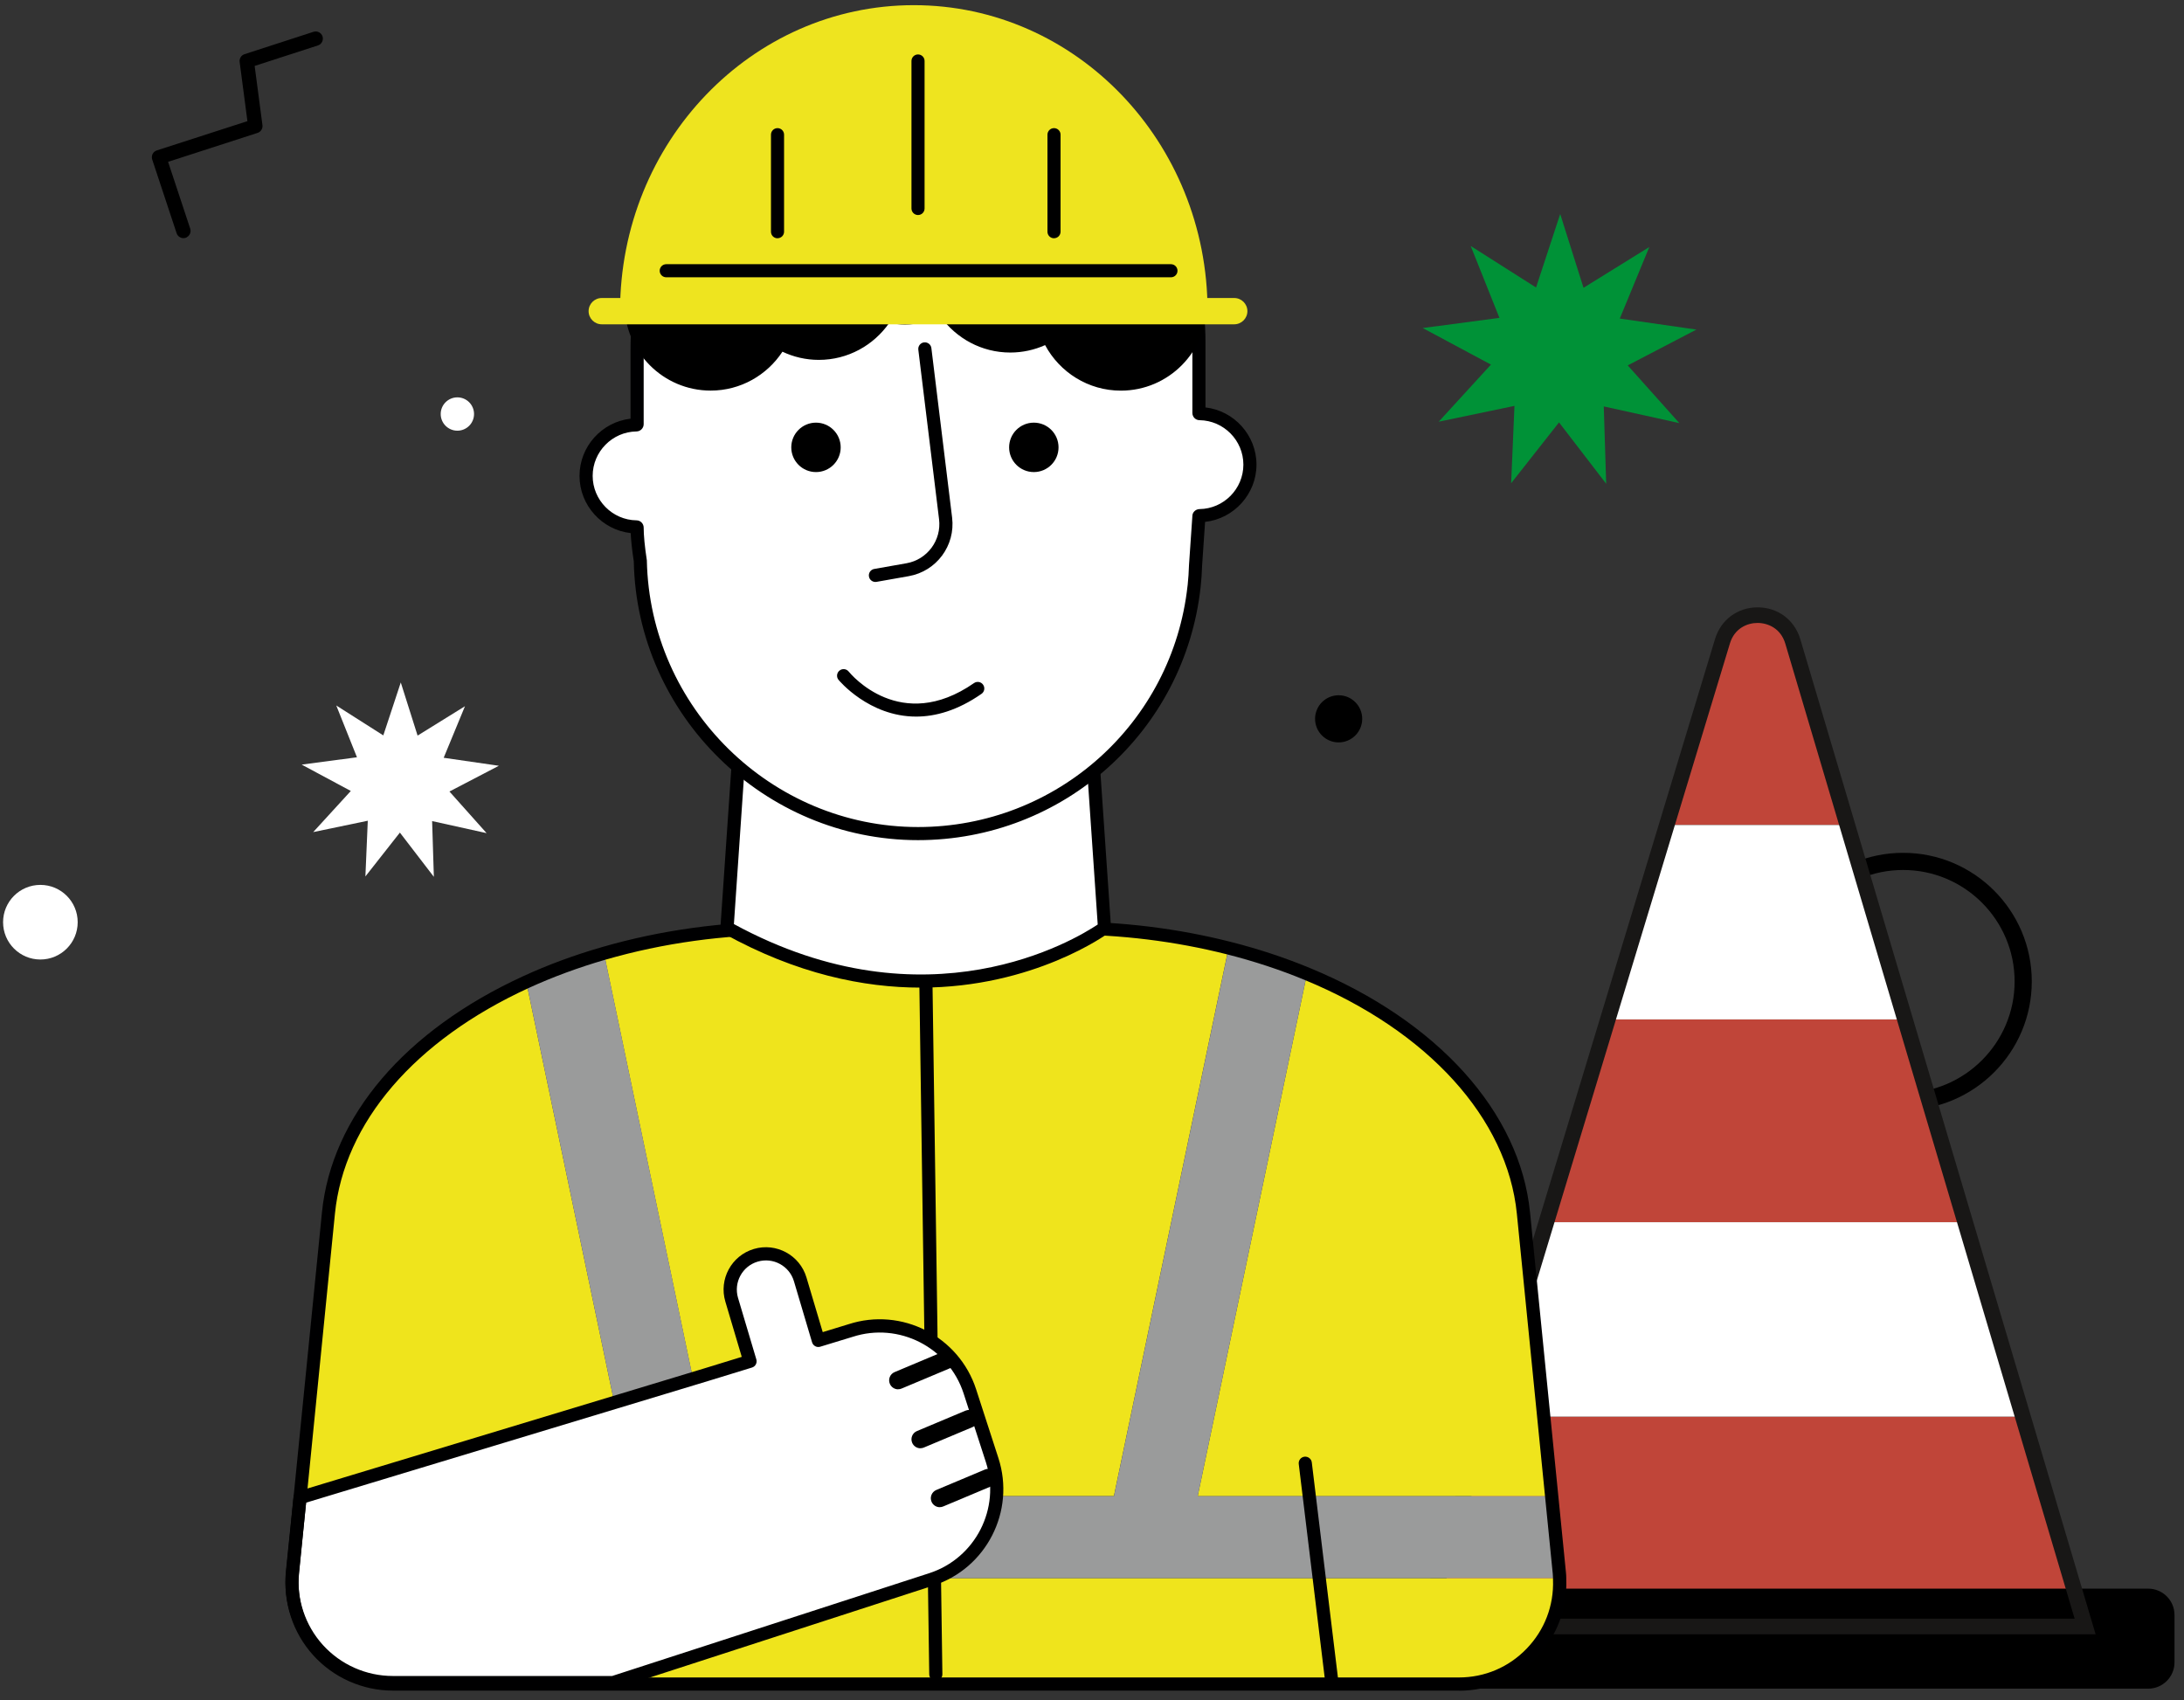
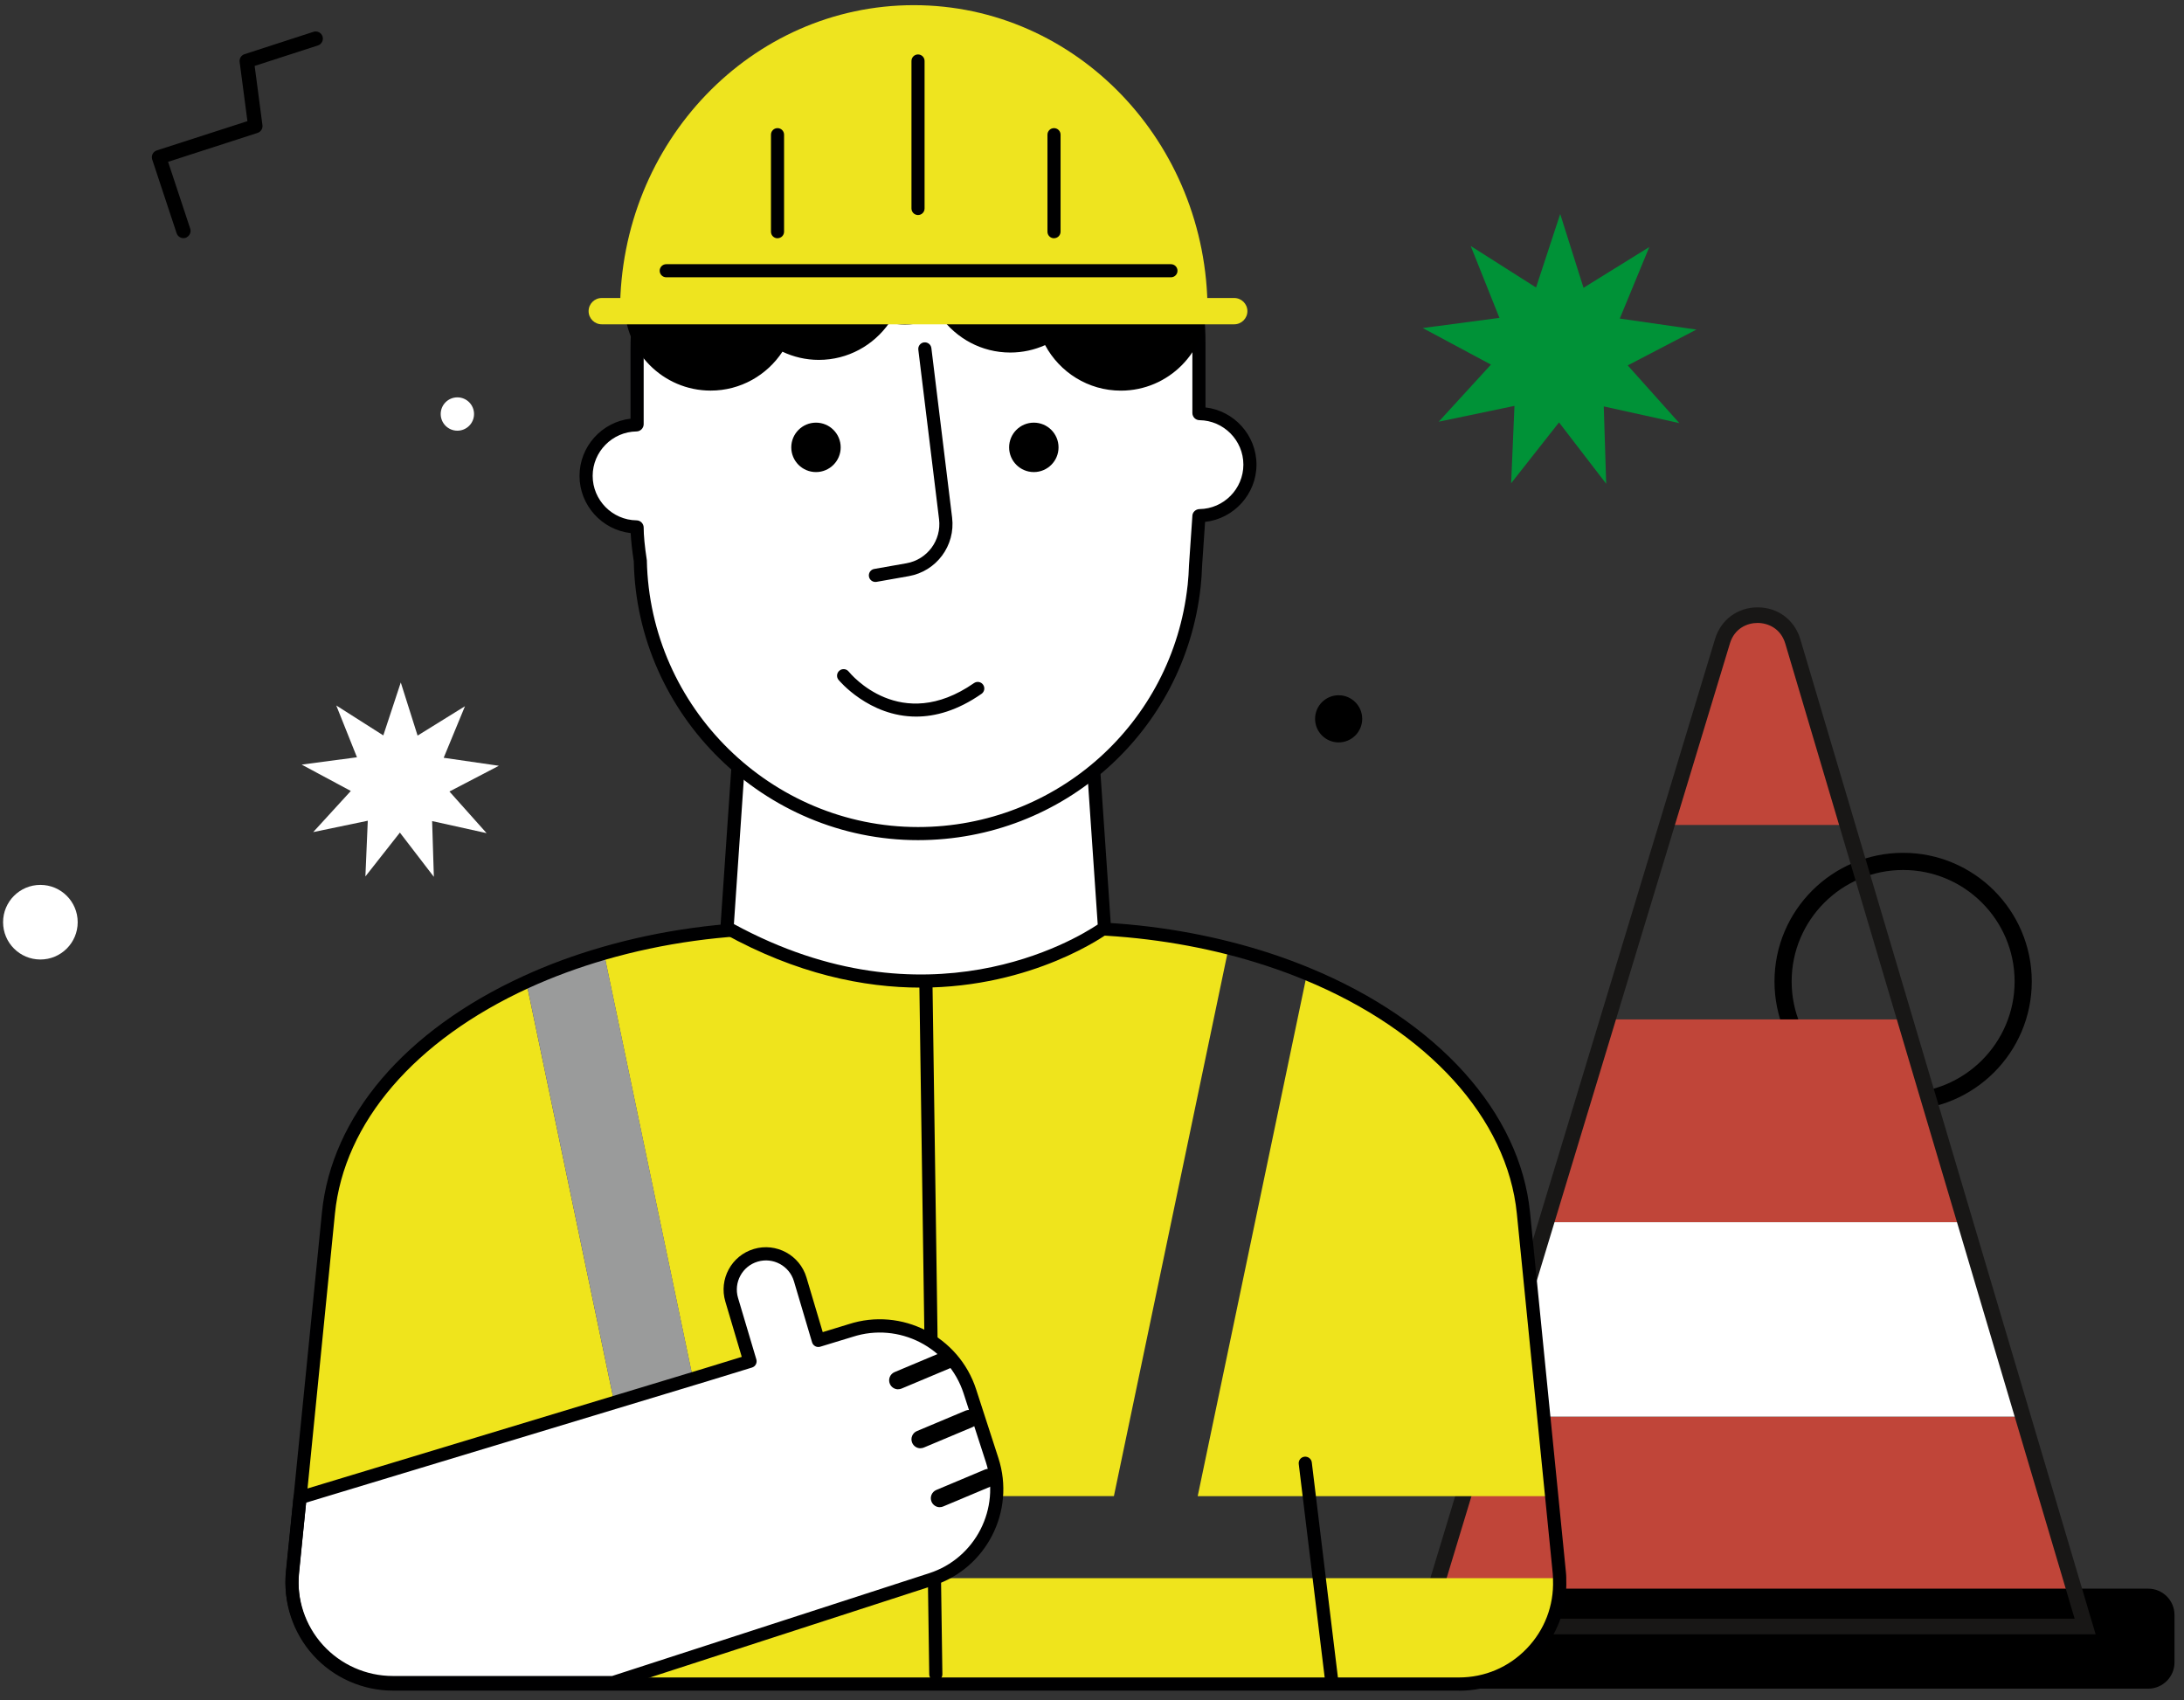
<svg xmlns="http://www.w3.org/2000/svg" width="176" height="137" viewBox="0 0 176 137" fill="none">
  <rect x="0" y="0" width="176" height="137" fill="#333333" stroke="none" />
  <g clip-path="url(#clip0_3813_24321)">
    <path d="M153.366 89.46C147.649 89.46 142.999 84.811 142.999 79.094C142.999 73.376 147.649 68.727 153.366 68.727C159.083 68.727 163.733 73.376 163.733 79.094C163.733 84.811 159.083 89.46 153.366 89.46ZM153.366 70.11C148.412 70.11 144.382 74.14 144.382 79.094C144.382 84.047 148.412 88.077 153.366 88.077C158.32 88.077 162.35 84.047 162.35 79.094C162.35 74.14 158.32 70.11 153.366 70.11Z" fill="black" />
    <path d="M144.266 51.487C143.43 48.672 139.452 48.66 138.601 51.471L134.051 66.483H148.72L144.27 51.487H144.266Z" fill="#C04539" />
    <path d="M153.366 82.152H129.301L124.348 98.492H158.215L153.366 82.152Z" fill="#C04539" />
    <path d="M114.532 130.872H167.822L162.865 114.16H119.598L114.532 130.872Z" fill="#C04539" />
-     <path d="M148.716 66.484H134.051L129.302 82.153H153.366L148.716 66.484Z" fill="white" />
    <path d="M124.347 98.492L119.598 114.161H162.865L158.215 98.492H124.347Z" fill="white" />
    <path d="M173.112 128.025H109.239C108.067 128.025 107.116 128.976 107.116 130.148V133.963C107.116 135.135 108.067 136.085 109.239 136.085H173.112C174.285 136.085 175.235 135.135 175.235 133.963V130.148C175.235 128.976 174.285 128.025 173.112 128.025Z" fill="black" />
    <path d="M168.874 131.705H113.893L138.209 51.492C138.677 49.945 140.024 48.945 141.639 48.945H141.651C143.274 48.949 144.618 49.957 145.081 51.512L168.878 131.705H168.874ZM115.588 130.446H167.187L143.87 51.868C143.506 50.645 142.483 50.205 141.643 50.201H141.635C140.8 50.201 139.776 50.636 139.408 51.852L115.588 130.442V130.446Z" fill="#181716" />
    <path d="M125.048 120.571L122.761 97.642C121.945 89.458 115.161 82.433 105.345 78.375L96.518 120.571H125.048Z" fill="#EFE41C" />
    <path d="M56.925 110.779C57.076 110.731 58.568 110.271 60.435 109.703L58.959 104.745C58.508 103.222 59.375 101.619 60.899 101.163C62.422 100.711 64.025 101.579 64.481 103.102L65.94 108.02C67.451 107.56 68.543 107.224 68.543 107.224C72.553 105.925 76.855 108.124 78.154 112.13L79.949 117.667C80.261 118.631 80.369 119.614 80.297 120.566H89.765L99.028 76.287C94.914 75.244 90.46 74.664 85.811 74.664H63.401C58.168 74.664 53.174 75.396 48.645 76.703L55.845 111.126L56.916 110.771L56.925 110.779Z" fill="#EFE41C" />
    <path d="M75.048 127.284L49.416 135.596H117.567C122.201 135.596 125.847 131.737 125.679 127.18H75.328C75.236 127.216 75.144 127.256 75.052 127.284H75.048Z" fill="#EFE41C" />
    <path d="M49.541 113.221L42.388 79.022C33.38 83.156 27.235 89.876 26.464 97.641L24.177 121.585L27.343 120.569L49.541 113.221Z" fill="#EFE41C" />
-     <path d="M125.048 120.57H96.518L105.346 78.374C103.359 77.554 101.244 76.855 99.033 76.291L89.769 120.57H80.302C80.09 123.48 78.207 126.115 75.324 127.174H125.676C125.668 127.002 125.668 126.831 125.652 126.659L125.044 120.57H125.048Z" fill="#9A9B9B" />
    <path d="M55.853 111.13L48.653 76.707C46.446 77.347 44.347 78.118 42.388 79.018L49.54 113.217L55.853 111.126V111.13Z" fill="#9A9B9B" />
    <path d="M44.711 136.123C44.691 136.123 44.667 136.123 44.647 136.123C44.355 136.087 44.151 135.823 44.183 135.535L46.33 117.856C46.366 117.564 46.63 117.36 46.918 117.392C47.209 117.428 47.413 117.692 47.381 117.98L45.234 135.659C45.203 135.927 44.975 136.123 44.711 136.123Z" fill="#000001" />
    <path d="M107.332 136.123C107.068 136.123 106.84 135.927 106.808 135.659L104.661 117.98C104.625 117.688 104.833 117.424 105.125 117.392C105.413 117.36 105.681 117.564 105.713 117.856L107.86 135.535C107.896 135.827 107.688 136.091 107.396 136.123C107.376 136.123 107.352 136.123 107.332 136.123Z" fill="#000001" />
    <path d="M75.411 135.455C75.124 135.455 74.888 135.223 74.884 134.931L74.084 79.102C74.08 78.81 74.312 78.57 74.608 78.566H74.616C74.904 78.566 75.139 78.798 75.144 79.09L75.943 134.919C75.947 135.211 75.715 135.451 75.419 135.455H75.411Z" fill="#000001" />
    <path d="M79.954 117.672L78.159 112.135C76.859 108.125 72.557 105.93 68.547 107.229C68.547 107.229 67.456 107.561 65.944 108.025L64.485 103.107C64.033 101.584 62.43 100.712 60.903 101.168C59.38 101.62 58.508 103.223 58.964 104.75L60.439 109.708C58.572 110.279 57.077 110.735 56.929 110.783L24.185 120.694L23.885 123.517L23.573 126.664C23.097 131.449 26.851 135.599 31.661 135.599H49.424L75.056 127.287C79.066 125.988 81.261 121.686 79.962 117.676L79.954 117.672Z" fill="white" />
    <path d="M49.416 136.122H31.653C29.21 136.122 26.871 135.083 25.236 133.276C23.597 131.464 22.797 129.034 23.041 126.607L23.653 120.634C23.677 120.422 23.821 120.246 24.025 120.182L56.769 110.271C56.897 110.227 58.144 109.847 59.775 109.347L58.452 104.889C57.916 103.086 58.948 101.187 60.751 100.651C62.55 100.116 64.453 101.147 64.989 102.946L66.3 107.352L68.391 106.712C72.665 105.329 77.275 107.684 78.662 111.962L80.457 117.499C81.845 121.781 79.49 126.391 75.212 127.778L49.58 136.09C49.528 136.106 49.472 136.114 49.416 136.114V136.122ZM24.668 121.093L24.093 126.711C23.881 128.842 24.584 130.977 26.02 132.564C27.459 134.151 29.51 135.063 31.653 135.063H49.332L74.884 126.779C78.61 125.571 80.657 121.557 79.45 117.835L77.655 112.298C76.447 108.572 72.433 106.525 68.711 107.732L66.1 108.528C65.964 108.572 65.82 108.556 65.697 108.488C65.573 108.42 65.481 108.308 65.441 108.172L63.981 103.254C63.614 102.011 62.302 101.303 61.059 101.671C59.815 102.039 59.108 103.35 59.475 104.593L60.951 109.551C61.035 109.831 60.875 110.123 60.599 110.207C58.736 110.774 57.249 111.23 57.097 111.282L24.676 121.093H24.668Z" fill="#000001" />
    <path d="M72.373 111.961C72.093 111.961 71.825 111.793 71.709 111.517C71.553 111.149 71.729 110.726 72.093 110.574L76.015 108.926C76.383 108.774 76.803 108.946 76.959 109.31C77.115 109.678 76.939 110.102 76.575 110.254L72.653 111.901C72.561 111.941 72.469 111.957 72.373 111.957V111.961Z" fill="black" />
    <path d="M74.172 116.713C73.892 116.713 73.624 116.545 73.508 116.269C73.352 115.901 73.528 115.477 73.892 115.326L77.814 113.678C78.182 113.526 78.602 113.698 78.758 114.062C78.913 114.43 78.738 114.854 78.374 115.006L74.452 116.653C74.36 116.693 74.268 116.709 74.172 116.709V116.713Z" fill="black" />
    <path d="M75.731 121.461C75.451 121.461 75.184 121.293 75.068 121.017C74.912 120.649 75.088 120.23 75.451 120.074L79.374 118.426C79.742 118.274 80.161 118.446 80.317 118.81C80.473 119.178 80.297 119.598 79.933 119.754L76.011 121.401C75.919 121.441 75.827 121.457 75.731 121.457V121.461Z" fill="black" />
    <path d="M117.571 136.242H31.661C29.218 136.242 26.879 135.202 25.244 133.395C23.605 131.584 22.805 129.153 23.049 126.726L25.944 97.708C26.715 89.984 32.628 83.039 42.176 78.662C44.159 77.75 46.294 76.962 48.517 76.323C53.246 74.955 58.26 74.264 63.417 74.264H85.826C90.404 74.264 94.898 74.815 99.176 75.903C101.399 76.467 103.546 77.174 105.561 78.01C115.864 82.268 122.497 89.632 123.3 97.712L126.195 126.73C126.211 126.87 126.215 127.01 126.219 127.15V127.282C126.311 129.649 125.451 131.896 123.8 133.607C122.157 135.31 119.95 136.25 117.579 136.25L117.571 136.242ZM63.413 75.315C58.356 75.315 53.438 75.995 48.804 77.334C46.633 77.962 44.55 78.73 42.611 79.617C33.416 83.835 27.727 90.464 26.991 97.808L24.096 126.83C23.884 128.961 24.588 131.096 26.023 132.683C27.463 134.271 29.514 135.182 31.657 135.182H117.567C119.646 135.182 121.585 134.359 123.024 132.863C124.472 131.364 125.227 129.389 125.151 127.31V127.166C125.143 127.054 125.143 126.938 125.131 126.822L122.237 97.804C121.469 90.12 115.08 83.079 105.145 78.973C103.174 78.158 101.075 77.466 98.904 76.914C94.71 75.851 90.308 75.307 85.819 75.307H63.409L63.413 75.315Z" fill="#000001" />
    <path d="M89.008 74.767C89.008 74.767 76.094 84.498 58.587 74.767L60.926 40.619H86.669L89.008 74.767Z" fill="white" />
    <path d="M74.192 79.589C69.606 79.589 64.213 78.497 58.328 75.231C58.148 75.131 58.044 74.935 58.056 74.731L60.395 40.584C60.414 40.308 60.642 40.092 60.922 40.092H86.666C86.946 40.092 87.174 40.308 87.194 40.584L89.532 74.731C89.544 74.911 89.464 75.083 89.325 75.191C89.237 75.259 83.327 79.589 74.192 79.589ZM59.139 74.467C74.724 82.955 86.674 75.703 88.461 74.503L86.178 41.147H61.422L59.143 74.463L59.139 74.467Z" fill="#000001" />
    <path d="M96.669 33.334C96.641 33.334 96.618 33.31 96.618 33.282V27.568C96.618 15.574 87.29 5.755 75.492 4.979C62.226 4.108 51.343 14.819 51.343 28.112V34.189C51.343 34.217 51.319 34.241 51.291 34.241C49.044 34.269 47.233 36.1 47.233 38.351C47.233 40.602 49.044 42.433 51.291 42.461C51.319 42.461 51.343 42.485 51.343 42.513C51.343 43.265 51.459 44.264 51.603 45.232C51.839 57.39 61.762 67.173 73.98 67.173C85.511 67.173 95.002 58.453 96.23 47.251V47.215C96.29 46.663 96.326 46.107 96.346 45.548L96.614 41.61C96.614 41.582 96.638 41.558 96.665 41.558C98.912 41.53 100.723 39.699 100.723 37.448C100.723 35.197 98.912 33.366 96.665 33.338L96.669 33.334Z" fill="white" />
    <path d="M73.98 67.705C61.59 67.705 51.315 57.63 51.075 45.244C50.939 44.36 50.855 43.584 50.823 42.961C48.512 42.701 46.701 40.722 46.701 38.351C46.701 35.98 48.504 34.005 50.811 33.741V28.112C50.811 21.459 53.554 15.078 58.34 10.597C63.025 6.211 69.126 4.028 75.523 4.447C87.649 5.247 97.145 15.398 97.145 27.564V32.834C99.452 33.098 101.255 35.077 101.255 37.444C101.255 39.81 99.436 41.805 97.113 42.057L96.873 45.584C96.853 46.163 96.817 46.739 96.757 47.275C96.757 47.287 96.757 47.299 96.753 47.311C95.478 58.937 85.686 67.705 73.976 67.705H73.98ZM73.972 5.455C68.415 5.455 63.169 7.526 59.063 11.368C54.493 15.646 51.871 21.751 51.871 28.108V34.185C51.871 34.501 51.611 34.765 51.295 34.769C49.344 34.793 47.761 36.4 47.761 38.351C47.761 40.302 49.348 41.909 51.295 41.933C51.611 41.933 51.871 42.197 51.871 42.517C51.871 43.145 51.955 44.032 52.127 45.156C52.362 57.038 62.162 66.649 73.98 66.649C85.15 66.649 94.49 58.285 95.701 47.199C95.701 47.183 95.705 47.167 95.709 47.151C95.765 46.607 95.801 46.079 95.817 45.532L96.089 41.574C96.089 41.294 96.345 41.03 96.665 41.026C98.616 41.002 100.199 39.395 100.199 37.444C100.199 35.492 98.616 33.889 96.665 33.861C96.345 33.861 96.089 33.597 96.089 33.278V27.564C96.089 15.954 87.026 6.267 75.455 5.503C74.96 5.471 74.464 5.455 73.972 5.455ZM97.149 41.605V41.669C97.149 41.649 97.149 41.626 97.149 41.605Z" fill="#000001" />
    <path d="M85.303 36.052C85.303 37.151 84.412 38.043 83.312 38.043C82.213 38.043 81.321 37.151 81.321 36.052C81.321 34.952 82.213 34.06 83.312 34.06C84.412 34.06 85.303 34.952 85.303 36.052Z" fill="black" />
    <path d="M67.748 36.052C67.748 37.151 66.856 38.043 65.757 38.043C64.657 38.043 63.766 37.151 63.766 36.052C63.766 34.952 64.657 34.06 65.757 34.06C66.856 34.06 67.748 34.952 67.748 36.052Z" fill="black" />
    <path d="M70.546 46.898C70.294 46.898 70.07 46.718 70.026 46.462C69.974 46.174 70.166 45.898 70.454 45.85L73.053 45.391C74.728 45.095 75.883 43.535 75.675 41.844L74.004 28.183C73.968 27.891 74.176 27.627 74.464 27.591C74.76 27.559 75.02 27.763 75.056 28.051L76.727 41.712C77.003 43.963 75.471 46.034 73.237 46.43L70.638 46.89C70.606 46.894 70.574 46.898 70.546 46.898Z" fill="#000001" />
    <path d="M90.329 17.48C89.329 17.48 88.378 17.696 87.522 18.079C86.347 15.893 84.052 14.409 81.413 14.409C80.386 14.409 79.414 14.641 78.538 15.045C77.275 13.294 75.236 12.15 72.925 12.15C70.614 12.15 68.507 13.33 67.252 15.125C66.84 15.049 66.416 15.001 65.985 15.001C63.57 15.001 61.443 16.248 60.199 18.136C59.308 17.716 58.32 17.476 57.269 17.476C53.435 17.476 50.324 20.61 50.324 24.476C50.324 28.343 53.435 31.477 57.269 31.477C59.684 31.477 61.811 30.23 63.054 28.343C63.946 28.762 64.933 29.002 65.985 29.002C68.332 29.002 70.403 27.823 71.658 26.028C72.07 26.104 72.493 26.152 72.925 26.152C73.953 26.152 74.924 25.92 75.8 25.516C77.063 27.267 79.102 28.41 81.413 28.41C82.413 28.41 83.364 28.195 84.22 27.811C85.395 29.998 87.69 31.481 90.329 31.481C94.163 31.481 97.273 28.346 97.273 24.48C97.273 20.614 94.167 17.48 90.329 17.48Z" fill="black" />
    <path d="M49.968 25.076C49.968 11.455 60.567 0.416 73.64 0.416C86.714 0.416 97.313 11.455 97.313 25.076" fill="#EEE41F" />
    <path d="M99.463 26.135H48.492C47.908 26.135 47.433 25.659 47.433 25.075C47.433 24.491 47.908 24.016 48.492 24.016H99.463C100.047 24.016 100.523 24.491 100.523 25.075C100.523 25.659 100.047 26.135 99.463 26.135Z" fill="#EEE41F" />
    <path d="M94.362 22.346H53.69C53.398 22.346 53.162 22.111 53.162 21.819C53.162 21.527 53.398 21.291 53.69 21.291H94.362C94.654 21.291 94.89 21.527 94.89 21.819C94.89 22.111 94.654 22.346 94.362 22.346Z" fill="#000001" />
    <path d="M62.658 19.202C62.366 19.202 62.13 18.966 62.13 18.674V10.854C62.13 10.562 62.366 10.326 62.658 10.326C62.95 10.326 63.185 10.562 63.185 10.854V18.67C63.185 18.962 62.95 19.198 62.658 19.198V19.202Z" fill="#000001" />
    <path d="M84.939 19.202C84.647 19.202 84.411 18.966 84.411 18.674V10.854C84.411 10.562 84.647 10.326 84.939 10.326C85.231 10.326 85.467 10.562 85.467 10.854V18.67C85.467 18.962 85.231 19.198 84.939 19.198V19.202Z" fill="#000001" />
    <path d="M73.98 17.328C73.688 17.328 73.452 17.093 73.452 16.801V4.914C73.452 4.623 73.688 4.387 73.98 4.387C74.272 4.387 74.508 4.623 74.508 4.914V16.801C74.508 17.093 74.272 17.328 73.98 17.328Z" fill="#000001" />
    <path d="M73.829 57.748C70.018 57.748 67.608 54.825 67.572 54.785C67.388 54.557 67.424 54.225 67.652 54.041C67.879 53.857 68.211 53.893 68.395 54.121C68.563 54.329 72.581 59.155 78.49 55.049C78.73 54.881 79.062 54.941 79.226 55.181C79.394 55.421 79.334 55.752 79.094 55.916C77.151 57.268 75.372 57.748 73.825 57.748H73.829Z" fill="#000001" />
    <path d="M15.041 19.122C15.293 18.995 15.417 18.703 15.329 18.427L13.546 13.041L20.754 10.711C21.018 10.627 21.186 10.363 21.15 10.087L20.522 5.313L25.62 3.662C25.92 3.566 26.088 3.238 25.992 2.934C25.892 2.631 25.568 2.467 25.264 2.563L19.707 4.366C19.443 4.45 19.275 4.713 19.311 4.989L19.939 9.763L12.634 12.122C12.486 12.17 12.366 12.274 12.298 12.41C12.23 12.546 12.218 12.706 12.266 12.854L14.233 18.795C14.333 19.099 14.661 19.262 14.965 19.163C14.993 19.154 15.021 19.142 15.045 19.131L15.041 19.122Z" fill="black" />
    <path d="M3.255 77.324C4.915 77.324 6.261 75.978 6.261 74.317C6.261 72.657 4.915 71.311 3.255 71.311C1.594 71.311 0.248 72.657 0.248 74.317C0.248 75.978 1.594 77.324 3.255 77.324Z" fill="white" />
    <path d="M115.94 33.984L122.045 32.709L121.777 38.942L125.635 34.04L129.437 38.986L129.241 32.753L135.33 34.096L131.172 29.446L136.706 26.56L130.533 25.672L132.911 19.907L127.61 23.193L125.731 17.244L123.784 23.169L118.518 19.823L120.833 25.616L114.652 26.436L120.15 29.382L115.94 33.984Z" fill="#009237" />
    <path d="M107.876 59.828C108.924 59.828 109.775 58.977 109.775 57.928C109.775 56.88 108.924 56.029 107.876 56.029C106.827 56.029 105.977 56.88 105.977 57.928C105.977 58.977 106.827 59.828 107.876 59.828Z" fill="black" />
    <path d="M36.858 34.708C37.6 34.708 38.201 34.107 38.201 33.365C38.201 32.623 37.6 32.022 36.858 32.022C36.116 32.022 35.515 32.623 35.515 33.365C35.515 34.107 36.116 34.708 36.858 34.708Z" fill="white" />
    <path d="M25.24 67.056L29.638 66.141L29.446 70.63L32.225 67.096L34.963 70.662L34.823 66.169L39.213 67.14L36.219 63.786L40.201 61.711L35.755 61.067L37.47 56.913L33.652 59.28L32.297 54.998L30.889 59.264L27.099 56.853L28.766 61.027L24.312 61.619L28.271 63.742L25.24 67.056Z" fill="white" />
  </g>
  <defs>
    <clipPath id="clip0_3813_24321">
      <rect width="174.987" height="135.826" fill="white" transform="translate(0.248 0.416)" />
    </clipPath>
  </defs>
</svg>